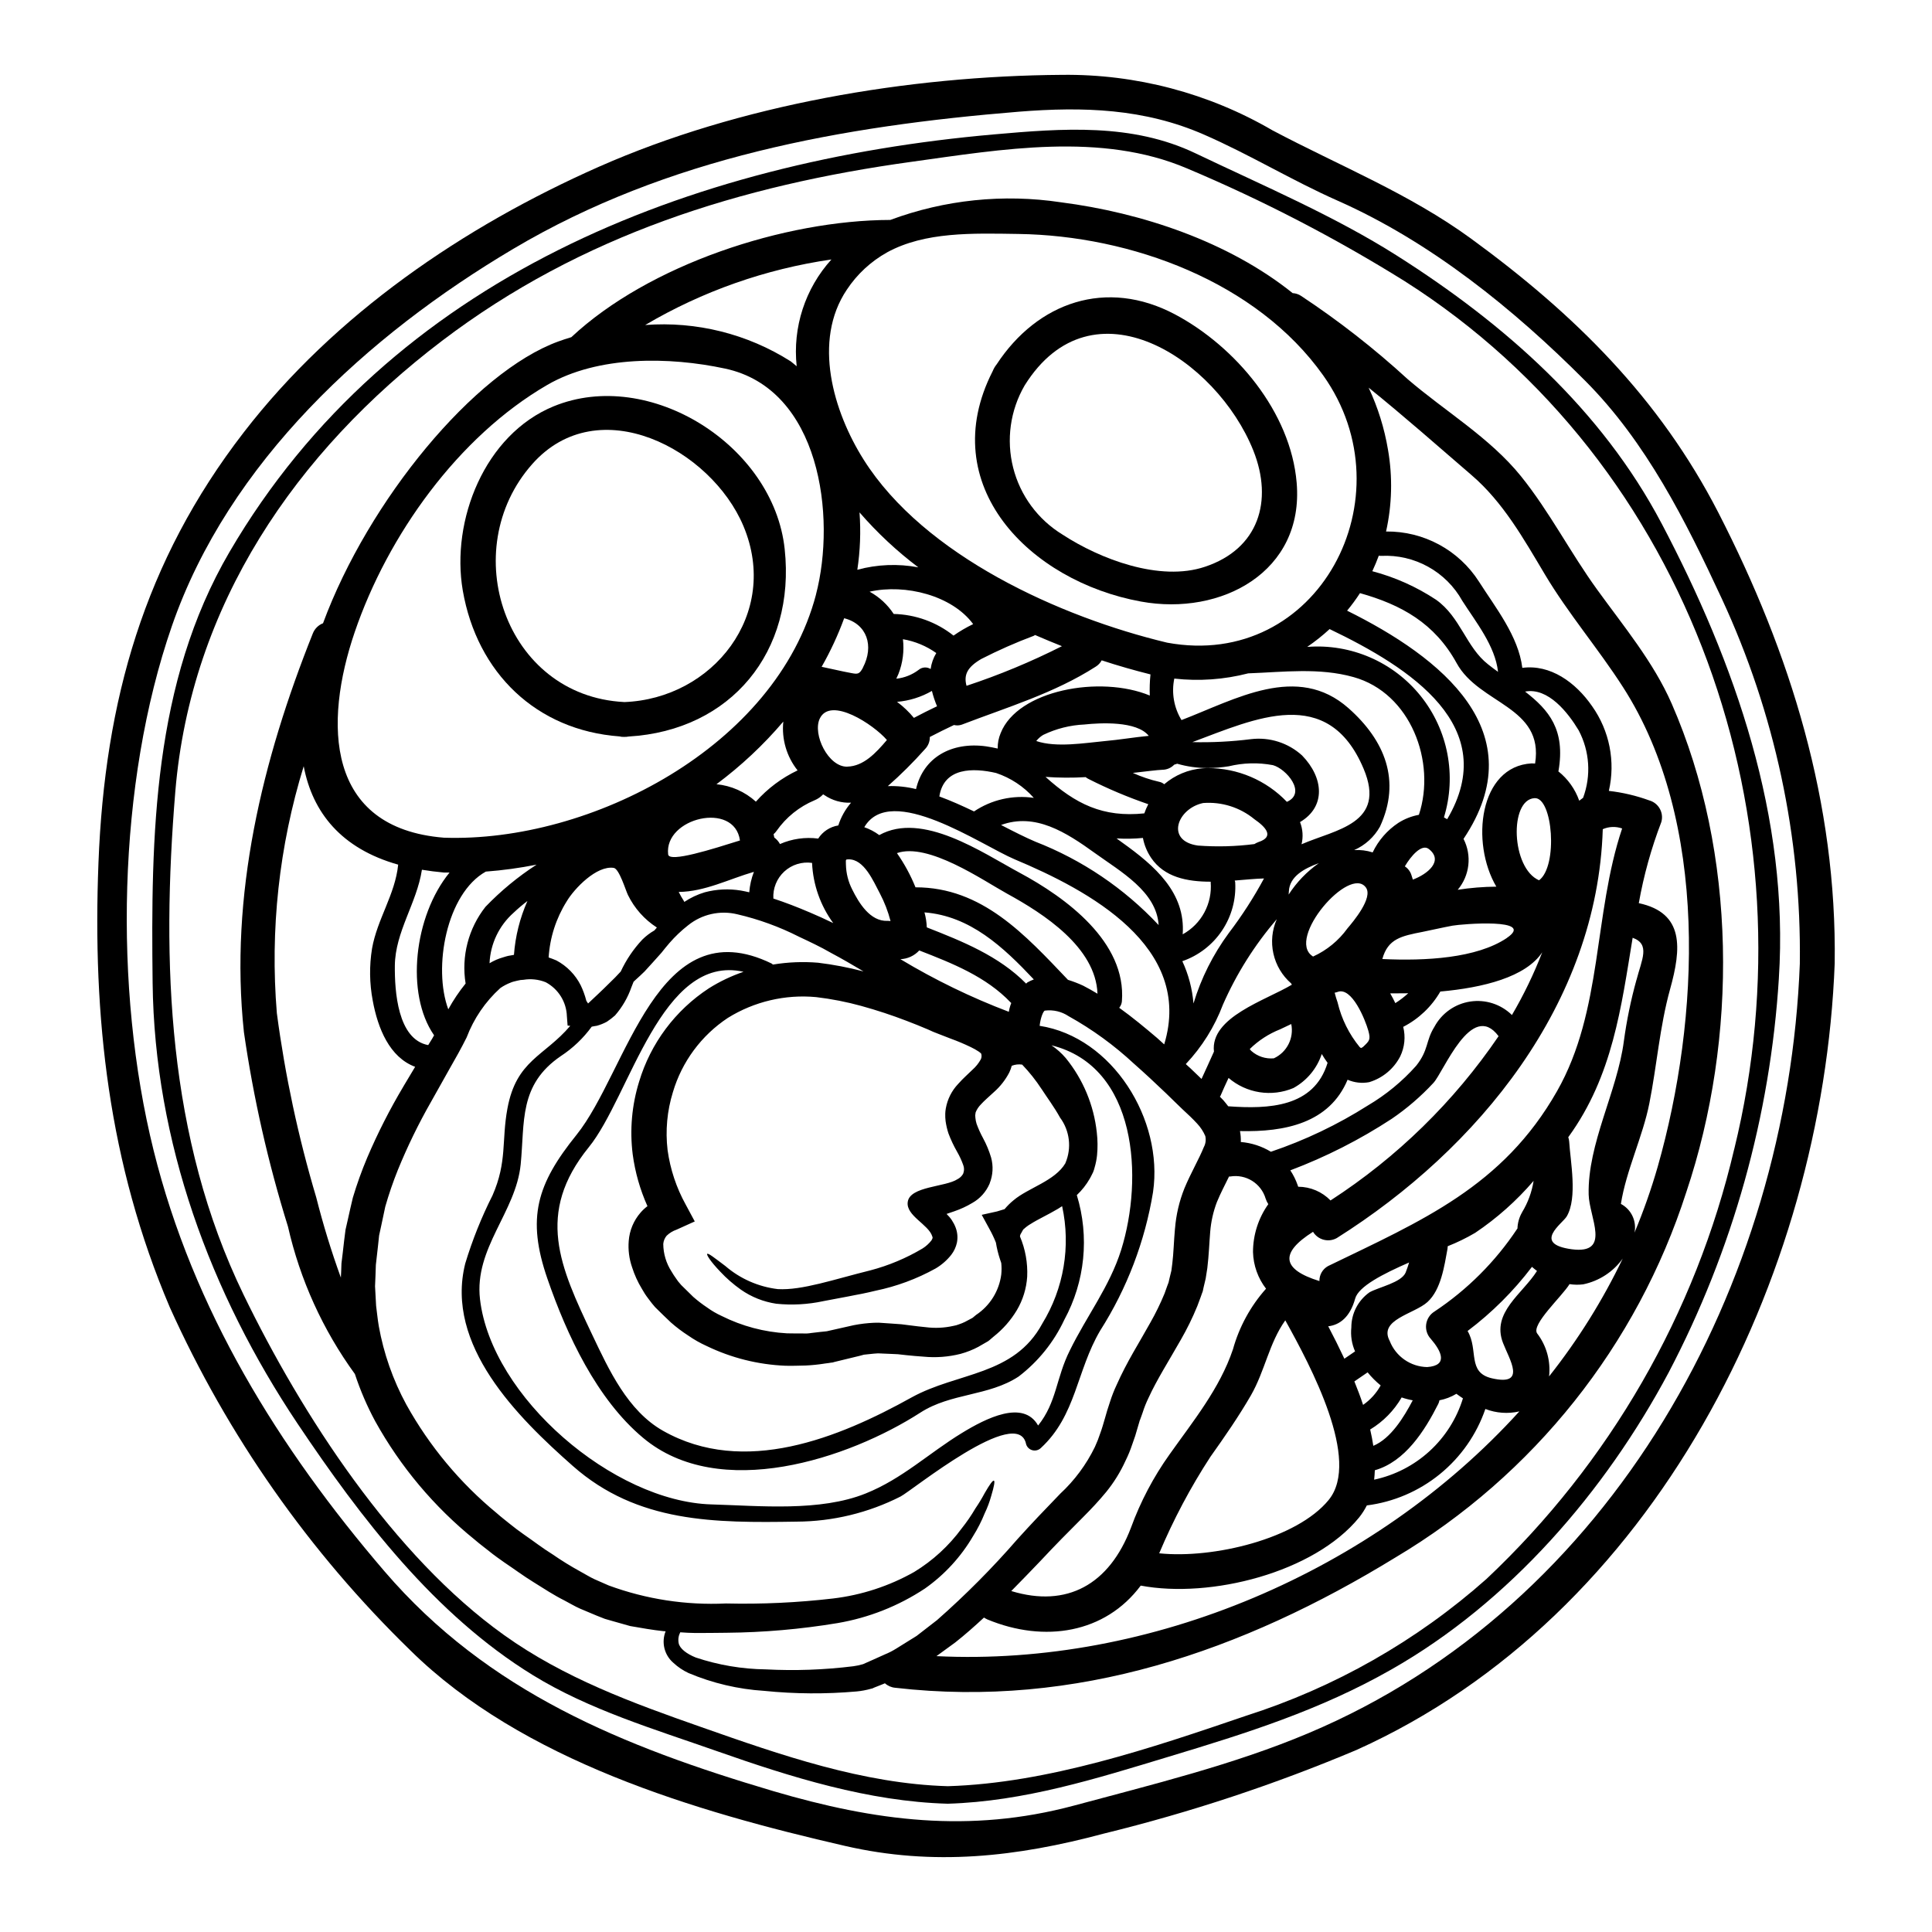
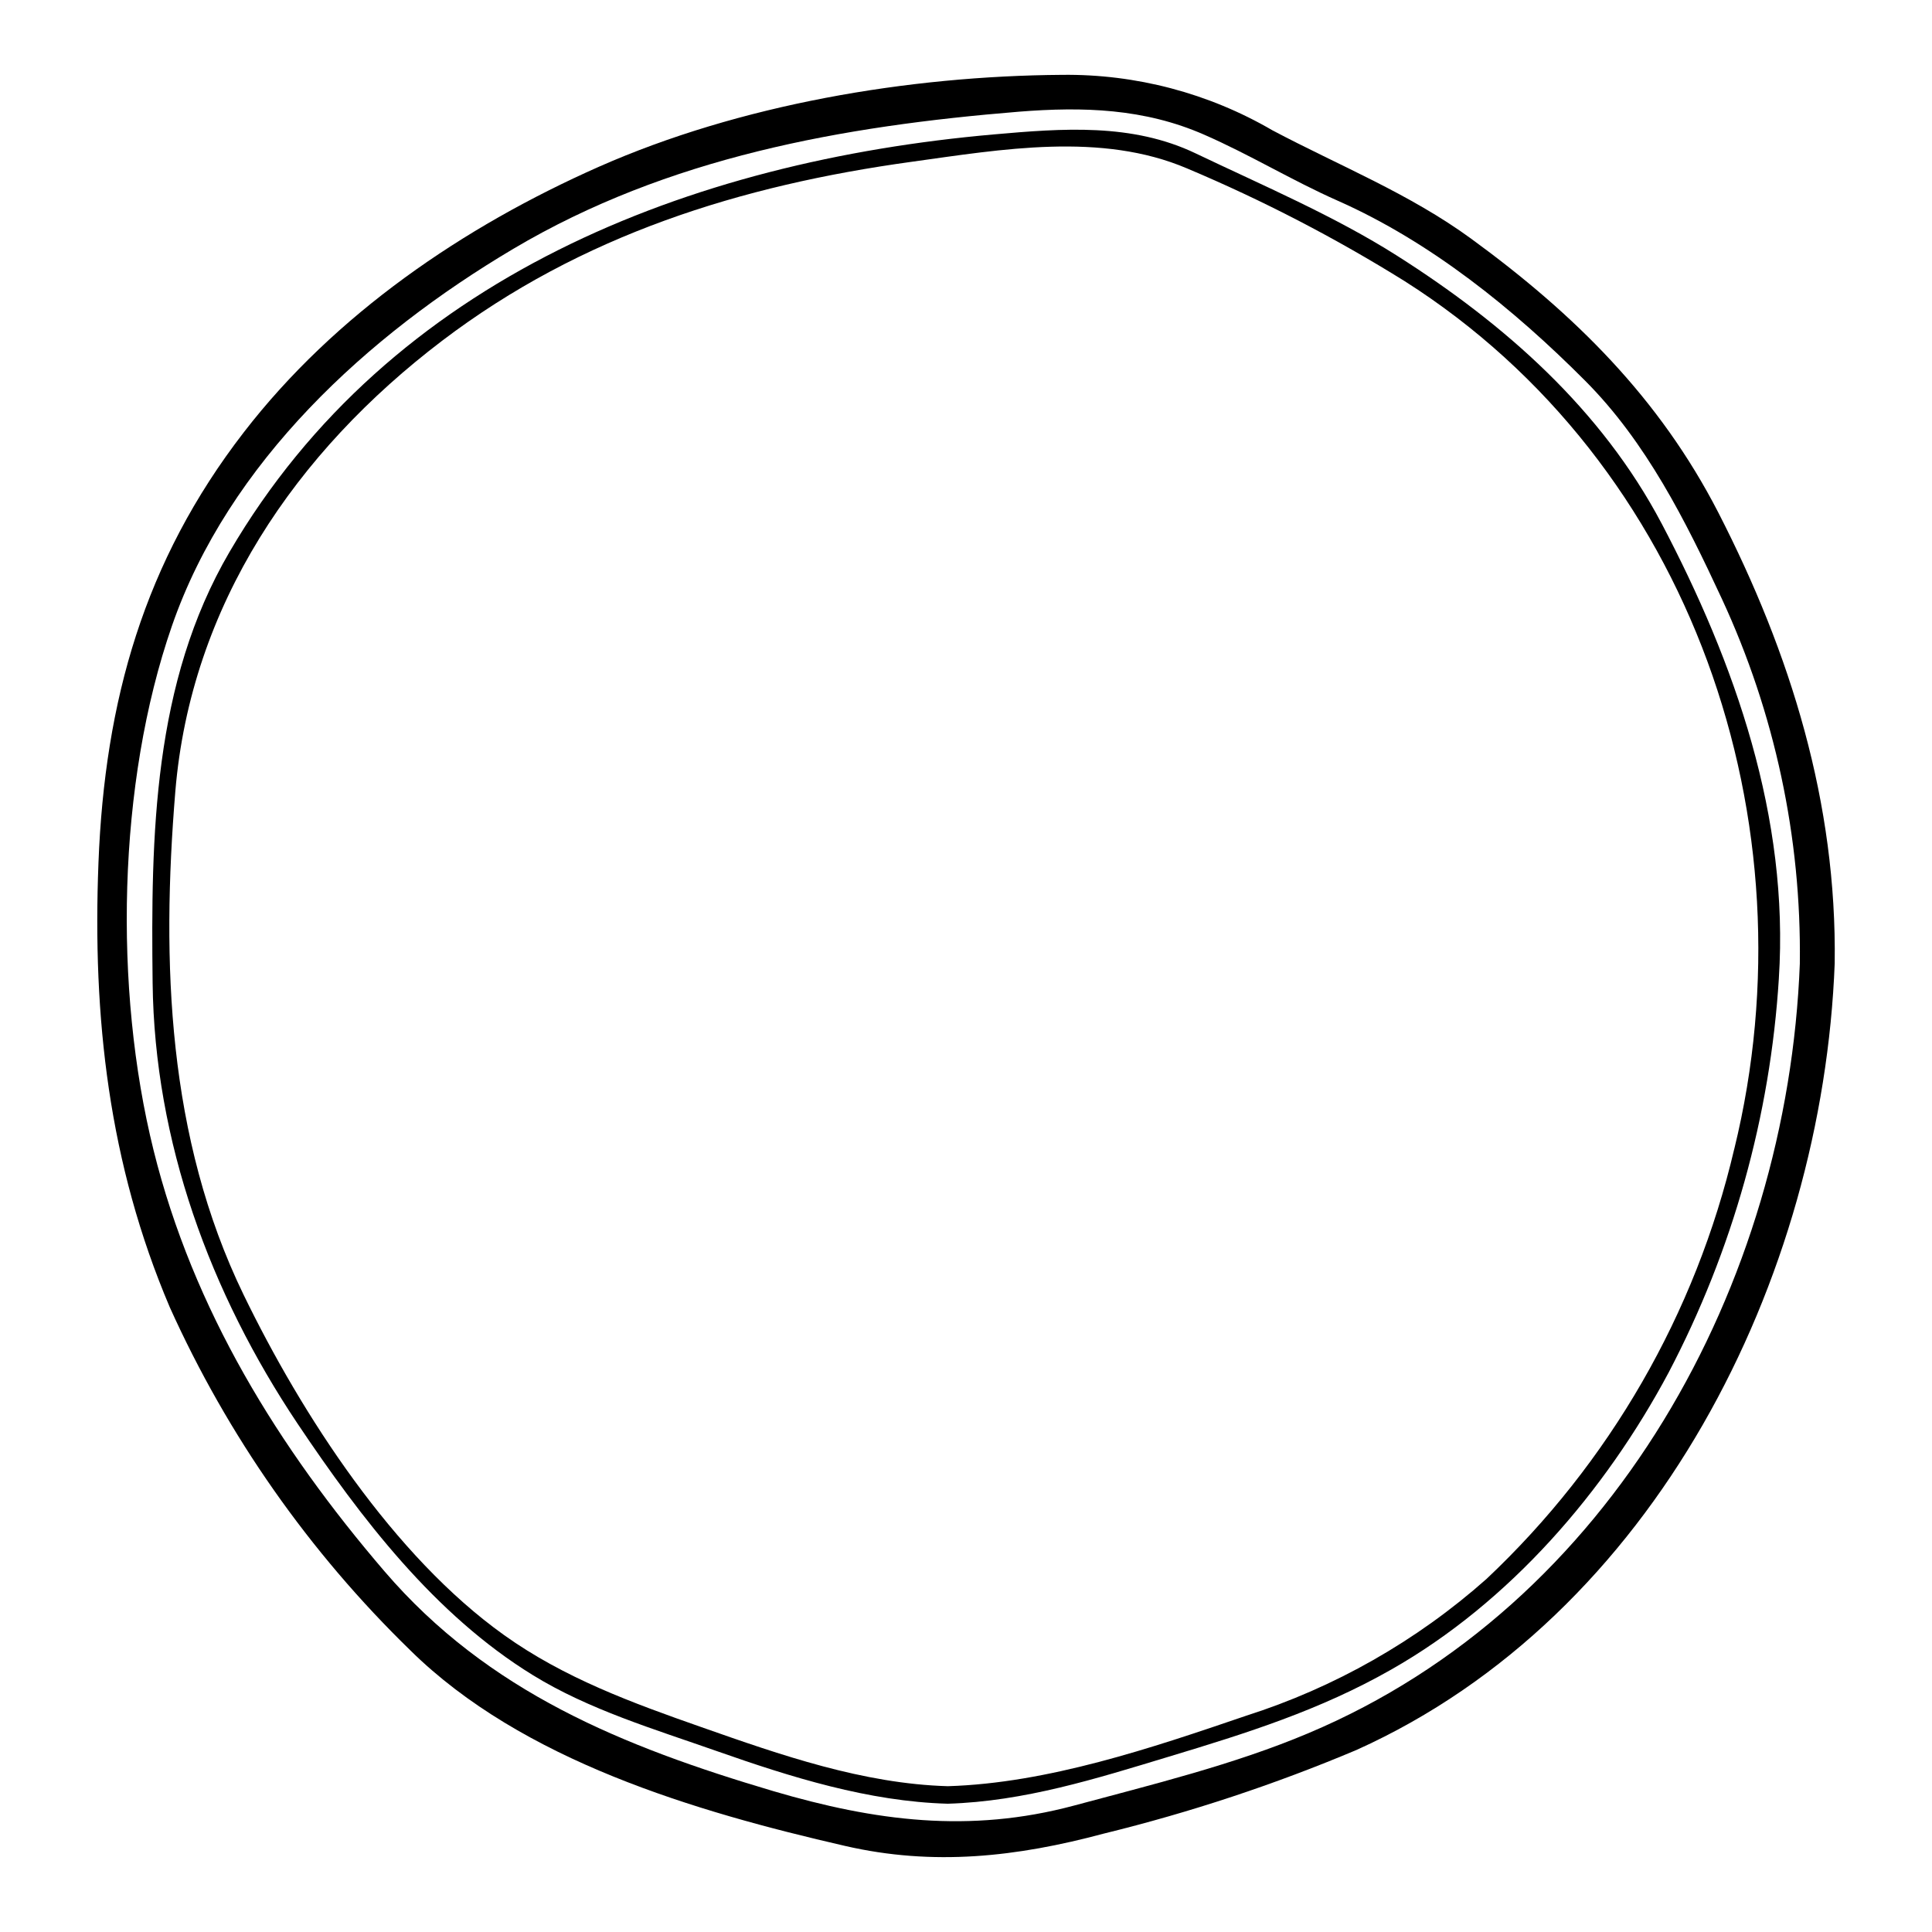
<svg xmlns="http://www.w3.org/2000/svg" fill="#000000" width="800px" height="800px" version="1.1" viewBox="144 144 512 512">
  <g>
-     <path d="m415.29 469.54-0.059 0.094-0.125 0.309-0.059 0.09-0.434 0.789c-0.184 0.25-0.289 0.551-0.309 0.859 1.426 3.367 2.078 7.008 1.91 10.656-0.203 3.141-1.145 6.191-2.754 8.898-1.613 2.688-3.699 5.055-6.16 6.992l-0.895 0.766-0.215 0.184-0.121 0.094-0.059 0.031v0.031l-0.395 0.242-0.434 0.246-1.816 1.047v0.008c-1.523 0.816-3.137 1.457-4.805 1.91-3.215 0.812-6.543 1.062-9.84 0.738-1.543-0.094-3.051-0.246-4.559-0.395l-2.219-0.246-1.941-0.09-2.273-0.094v-0.004c-0.699-0.066-1.402-0.055-2.098 0.031l-1.785 0.184-0.895 0.094-1.016 0.277c-1.48 0.371-2.957 0.707-4.438 1.078l-2.402 0.582-0.309 0.094-0.125 0.031-0.492 0.059-0.586 0.094-1.18 0.152 0.004 0.008c-1.613 0.25-3.234 0.414-4.867 0.492-1.785 0.031-3.633 0.121-5.418 0.062-7.238-0.301-14.34-2.082-20.859-5.234-1.703-0.77-3.332-1.691-4.867-2.758-1.617-1.043-3.156-2.203-4.602-3.477-1.387-1.324-2.754-2.617-4.188-4.062l-0.832-0.988-0.984-1.289h0.004c-0.633-0.816-1.199-1.684-1.695-2.59-1.086-1.785-1.957-3.699-2.59-5.695-0.777-2.242-1.082-4.621-0.891-6.988 0.211-2.781 1.316-5.414 3.148-7.516 0.543-0.625 1.152-1.195 1.816-1.691-1.957-4.367-3.277-8.992-3.91-13.738-0.809-6.461-0.23-13.02 1.695-19.242 3.051-10.18 9.605-18.949 18.5-24.762 2.879-1.809 5.957-3.273 9.176-4.371-21.832-4.926-30.082 33.062-41.016 46.5-14.195 17.523-7.637 31.656 0.926 49.703 4.406 9.27 9.391 20.137 18.75 25.434 21.496 12.164 46.652 1.848 65.871-8.836 12.203-6.746 27.133-5.668 34.637-19.555h-0.004c5.711-9.309 7.598-20.465 5.266-31.133-0.371 0.242-0.738 0.492-1.109 0.707-2.754 1.629-5.356 2.801-7.176 3.973-0.727 0.414-1.398 0.922-2 1.508l-0.094 0.094c0.086-0.117 0.152-0.246 0.191-0.387zm79.391-226.03c-17.645-24.883-51.027-37.078-80.773-37.508-12.203-0.184-24.727-0.617-34.797 4.863l-0.004 0.008c-4.301 2.391-7.961 5.781-10.68 9.883-9.148 13.578-3.574 32.367 4.465 45.082 16.074 25.465 52.105 41.695 80.406 48.473 40.055 7.387 64.23-38.648 41.383-70.797zm92.32 86.93c17.34 39.633 17.586 88.691 3.883 129.5l-0.004 0.004c-13.031 40.57-40.43 74.988-77.047 96.785-40.586 24.879-84.562 40.082-132.6 34.547-1.004-0.09-1.957-0.504-2.707-1.18-0.109 0.02-0.211 0.062-0.309 0.121l-1.543 0.617-0.789 0.309-0.371 0.152-0.094 0.062-0.242 0.09-0.094 0.031-0.277 0.062h0.004c-1.238 0.352-2.504 0.59-3.785 0.711-8.16 0.723-16.367 0.672-24.516-0.156-6.898-0.438-13.676-2.035-20.047-4.723-1.492-0.695-2.863-1.625-4.066-2.754-2.363-2.066-3.164-5.398-2-8.312-0.188 0.004-0.371-0.004-0.555-0.031-2.898-0.309-5.852-0.832-8.84-1.355-1.477-0.434-2.957-0.832-4.465-1.262l-2.246-0.645-2.188-0.863c-1.449-0.617-2.894-1.199-4.328-1.82-1.438-0.617-2.754-1.449-4.188-2.184-2.832-1.418-5.453-3.148-8.16-4.836-2.754-1.691-5.176-3.512-7.793-5.262l-1.91-1.359c-0.953-0.676-1.387-1.047-2.094-1.602-1.262-1.016-2.586-1.969-3.848-3.078-10.734-8.672-19.688-19.34-26.371-31.41-2.148-3.992-3.941-8.168-5.359-12.473-8.5-11.688-14.535-24.984-17.738-39.078-5.25-16.836-9.152-34.062-11.672-51.516-3.871-36.277 4.856-72.117 18.254-105.65 0.484-1.242 1.465-2.227 2.707-2.711 12.039-32.578 40.109-66.578 62.355-74.676 1.109-0.395 2.246-0.789 3.453-1.141 20.539-19.215 56.473-31.008 84.531-31.07 14.418-5.352 29.961-6.965 45.172-4.68 21.43 2.754 44.406 10.406 61.465 24.082v-0.004c0.781 0.043 1.535 0.285 2.188 0.711 9.992 6.602 19.441 13.984 28.27 22.078 9.84 8.469 21.77 15.492 30.023 25.715 7.609 9.445 13.055 20.203 20.172 30.023 6.961 9.637 14.965 19.246 19.77 30.238zm-8.703 52.906c12.102 2.59 11.305 11.98 8.285 22.828-2.754 9.945-3.481 20.109-5.484 30.207-1.723 8.777-6.156 17.797-7.543 26.668l0.004 0.004c2.75 1.457 4.215 4.555 3.602 7.606 2.391-5.703 4.449-11.543 6.156-17.488 11.117-39.109 13.703-91.488-9.238-127.13-6.531-10.164-14.477-19.434-20.664-29.812-5.606-9.391-11.055-19.152-19.496-26.371-8.805-7.578-17.859-15.582-27.223-23.129h0.004c2.461 5.242 4.191 10.797 5.144 16.508 1.238 7.172 1.062 14.516-0.523 21.617 9.953-0.121 19.262 4.906 24.625 13.289 4.371 6.867 10.469 14.473 11.484 22.848 7.391-0.984 14.102 3.789 18.5 10.164 4.609 6.504 6.223 14.668 4.434 22.438 3.66 0.418 7.254 1.262 10.715 2.523 2.453 0.695 3.887 3.242 3.203 5.699-2.676 6.973-4.68 14.184-5.984 21.535zm-0.613 20.355c1.387-5.387 3.727-9.484-1.016-11.18-3.019 18.32-5.266 36.555-16.969 52.719v0.004c-0.023 0.047-0.055 0.09-0.094 0.121 0.133 0.383 0.215 0.781 0.246 1.184 0.309 5.172 2.246 14.875-0.645 19.797-1.078 1.883-9.27 7.269 1.289 8.719 5.359 0.707 6.5-1.449 6.297-4.5-0.199-3.051-1.723-7.023-1.781-10.004-0.312-13.488 7.574-27.227 9.328-40.652 0.742-5.469 1.855-10.883 3.332-16.203zm-3.785-40.148-0.004 0.004c-1.676-0.594-3.516-0.527-5.144 0.184-1.449 46.219-32.98 84.715-70.488 108.36-2.203 1.23-4.988 0.496-6.297-1.66-8.871 5.606-8.309 9.957 1.691 13.055-0.035-1.645 0.84-3.172 2.277-3.969 24.852-12.039 46.316-21.062 60.691-46.348 12.176-21.41 9.586-46.785 17.258-69.633zm0.184 113.91v0.008c-2.512 3.547-6.277 6.012-10.535 6.894-1.199 0.148-2.41 0.129-3.606-0.059-1.969 3.231-10.191 10.688-8.59 13.055h0.004c2.488 3.246 3.621 7.328 3.168 11.395 7.66-9.668 14.219-20.168 19.547-31.293zm-10.547-122.04c2.176-5.859 1.746-12.367-1.18-17.887-2.797-4.652-8.066-11.414-14.191-10.258 6.371 4.93 10.688 10.133 8.867 20.945 0 0.09-0.062 0.121-0.062 0.184h-0.004c2.547 2.023 4.469 4.723 5.547 7.789 0.348-0.27 0.688-0.523 1.023-0.773zm-11.672 21.863c5.082-3.754 3.633-22.043-1.18-21.77-6.766 0.371-6.211 18.57 1.184 21.773zm-0.555 103.52c-0.465-0.34-0.895-0.707-1.328-1.078l0.004 0.004c-4.875 6.426-10.617 12.145-17.059 16.996 2.957 5.023-0.184 10.996 6.434 12.535 9.332 2.152 4.621-5.023 2.957-9.363-3.141-8.082 5.176-13.008 8.996-19.074zm-0.492-134.48c2.402-15.148-14.816-15.672-20.785-26.574-5.82-10.594-14.66-15.488-25.625-18.566h0.004c-1.047 1.617-2.191 3.168-3.418 4.648 24.91 12.348 49.887 32.086 30.855 60.48 2.254 4.398 1.645 9.715-1.539 13.488 3.387-0.523 6.805-0.801 10.234-0.828-6.863-11.645-4.555-31.906 9.363-32.668 0.293 0.012 0.602 0.012 0.914 0.039zm-3.453 118.93 0.004 0.004c1.551-2.547 2.586-5.371 3.051-8.316-4.519 5.269-9.727 9.902-15.488 13.773-2.328 1.367-4.758 2.555-7.269 3.543-0.031 0.215-0.031 0.461-0.062 0.707-0.832 4.496-1.691 10.777-5.293 14.07-3.512 3.203-13.086 4.652-10.008 10.348l-0.004 0.004c1.609 4.09 5.519 6.812 9.914 6.898 5.637-0.395 3.789-4.188 0.988-7.453-0.977-1.031-1.438-2.449-1.25-3.859 0.184-1.41 0.992-2.66 2.203-3.406 8.695-5.773 16.152-13.227 21.926-21.926l0.059-0.062h0.004c0.047-1.516 0.469-2.992 1.23-4.305zm-2.676-52.289 0.004 0.004c3.113-5.316 5.797-10.871 8.02-16.613-4.371 6.59-15.672 9.391-27.008 10.41-2.312 4-5.731 7.25-9.84 9.359 0.66 2.617 0.383 5.387-0.789 7.82-1.699 3.297-4.668 5.766-8.223 6.836-1.93 0.367-3.926 0.141-5.727-0.645-4.832 11.516-16.629 13.887-28.516 13.609 0.18 0.953 0.254 1.926 0.219 2.894 2.82 0.23 5.551 1.117 7.973 2.586 9.02-3.043 17.641-7.156 25.684-12.254 4.789-2.824 9.113-6.379 12.812-10.531 3.356-4.219 2.496-6.59 4.832-10.316 1.934-3.609 5.453-6.094 9.5-6.707 4.047-0.617 8.145 0.715 11.062 3.586zm1.941 105.07v0.004c-2.992 0.684-6.125 0.461-8.992-0.648-2.328 6.766-6.504 12.746-12.055 17.266-5.551 4.516-12.254 7.391-19.355 8.293-0.574 1.137-1.266 2.211-2.062 3.207-11.887 14.594-39.387 21.523-57.859 18.043-9.422 12.625-25.496 15.246-40.652 8.961h0.004c-0.309-0.145-0.605-0.309-0.891-0.492-2.496 2.309-4.992 4.527-7.609 6.59-1.691 1.23-3.324 2.434-4.988 3.633 56.688 2.785 115.94-22.402 154.46-64.836zm-3.324-125.46c7.941-5.359-12.039-3.695-14.383-3.266-2.648 0.492-5.266 1.109-7.871 1.633-5.668 1.109-9.238 1.82-10.719 7.207 11.445 0.543 24.965-0.195 32.973-5.555zm-4.93-72.5c0.895 0.707 1.754 1.355 2.617 1.969-0.738-6.863-5.902-13.242-9.484-18.844v-0.004c-2.113-3.785-5.242-6.906-9.035-9.004-3.793-2.102-8.098-3.102-12.426-2.883-0.219 0.016-0.438-0.004-0.648-0.059-0.523 1.387-1.078 2.754-1.723 4.125 6 1.578 11.699 4.129 16.875 7.547 6.512 4.594 7.973 12.594 13.824 17.152zm2.754 98.512c-7.176-9.609-14.535 9.512-17.273 12.41-3.316 3.574-7.023 6.766-11.055 9.512-8.43 5.512-17.434 10.086-26.852 13.641 0.805 1.223 1.457 2.535 1.941 3.914 0.051 0.117 0.094 0.242 0.121 0.371 0.016 0.016 0.027 0.035 0.031 0.059 3.227 0.016 6.312 1.324 8.562 3.637 17.605-11.395 32.75-26.199 44.543-43.543zm-9.445 95.984c-0.586-0.395-1.18-0.789-1.723-1.199v-0.004c-1.383 0.836-2.906 1.418-4.496 1.723-0.055 0.332-0.16 0.656-0.309 0.957-3.602 7.144-8.805 15.305-16.812 17.582-0.031 0.863-0.094 1.695-0.184 2.496 5.488-1.172 10.562-3.785 14.699-7.574 4.137-3.793 7.188-8.617 8.836-13.984zm-4.164-153.48c14.473-24.512-9.699-40.098-31.164-50.383v0.004c-1.859 1.719-3.848 3.297-5.941 4.723 11.559-0.91 22.816 3.957 30.074 13 7.254 9.043 9.566 21.09 6.172 32.176 0.258 0.145 0.539 0.328 0.859 0.48zm-9.098 16.012c3.883-1.445 8.223-4.957 4.25-8.098-1.883-1.512-4.773 1.848-6.375 4.586 0.867 0.57 1.5 1.434 1.785 2.434 0.121 0.371 0.219 0.742 0.34 1.078zm1.602-17.18c4.617-13.98-2.156-32.273-17.34-36.496-9.117-2.555-18.539-1.324-27.898-0.984-6.387 1.652-13.027 2.121-19.586 1.387-0.781 3.773-0.098 7.703 1.91 10.992 14.258-5.453 30.668-15.18 44.254-3.148 9.668 8.562 13.98 19.215 8.344 31.383-1.539 2.762-3.941 4.945-6.836 6.219 1.656-0.098 3.316 0.109 4.894 0.617 1.516-3.176 3.871-5.883 6.805-7.824 1.668-1.062 3.527-1.789 5.473-2.144zm-2.832 47.301c-1.66 0.031-3.231 0.031-4.773 0.031 0.496 0.863 0.957 1.723 1.359 2.586h-0.004c1.215-0.77 2.356-1.645 3.414-2.617zm-0.691 74.027c0.371-0.895 0.645-1.785 0.926-2.68-6.992 3.051-13.383 6.344-14.289 9.547-1.328 4.832-4.004 6.992-7.144 7.359 1.414 2.676 2.863 5.574 4.277 8.594 0.957-0.648 1.879-1.297 2.832-1.941h0.004c-0.879-1.992-1.219-4.18-0.988-6.344-0.004-3.715 1.801-7.195 4.84-9.332 2.535-1.387 8.387-2.555 9.543-5.203zm1.91 33.852v-0.004c-1.004-0.176-1.992-0.43-2.957-0.766-2.023 3.488-4.891 6.414-8.344 8.496 0.34 1.449 0.613 2.898 0.832 4.328 4.625-1.934 8.078-7.535 10.449-12.066zm-8.496-3.938h-0.004c-1.277-1.035-2.445-2.199-3.477-3.481l-3.512 2.402c0.832 2.062 1.633 4.129 2.309 6.223 1.93-1.34 3.523-3.106 4.66-5.156zm-4.703-89.719c1.723-1.629 2.062-1.91 1.418-4.277-0.789-2.832-4.371-11.809-8.195-10.285-0.238 0.09-0.484 0.152-0.734 0.184 0.242 0.922 0.492 1.816 0.789 2.617h-0.004c1.027 4.332 3.031 8.371 5.856 11.809 0.102 0.098 0.215 0.18 0.336 0.25 0.191-0.078 0.371-0.176 0.535-0.297zm-4.129-31.41c1.539-1.816 6.867-8.129 4.894-10.84-4.328-5.977-21.188 13.551-14.133 18.199v0.004c0.047 0.02 0.09 0.055 0.125 0.094 3.633-1.648 6.777-4.219 9.113-7.457zm-12.16-22.301c9.055-3.938 22.602-5.418 16.445-20.02-9.445-22.414-28.703-13.273-45.363-7.051v0.004c5.188 0.125 10.375-0.141 15.523-0.789 4.93-0.594 9.875 0.984 13.547 4.332 5.727 5.902 6.344 13.578-0.555 17.645 0.738 1.871 0.875 3.926 0.402 5.879zm7.207 173.74c8.562-10.5-4.742-35.379-11.516-47.574-4.328 6.098-5.359 13.332-9.117 19.895-3.266 5.637-6.93 10.93-10.719 16.258-5.281 8.105-9.824 16.668-13.578 25.586 14.316 1.492 36.52-3.84 44.93-14.156zm-0.312-115.82c-0.555-0.75-1.066-1.531-1.539-2.336-1.273 3.848-3.961 7.07-7.512 9.02-2.832 1.195-5.938 1.574-8.973 1.102-3.035-0.473-5.879-1.781-8.211-3.781-0.738 1.574-1.48 3.172-2.156 4.773-0.031 0.094-0.121 0.121-0.152 0.184 0.309 0.34 0.613 0.613 0.926 0.957 0.43 0.492 0.863 1.047 1.289 1.598 10.75 0.781 22.727 0.289 26.328-11.508zm-2.34-52.902c-3.789 1.387-7.731 3.481-7.914 7.449-0.004 0.289-0.023 0.578-0.062 0.867 2.102-3.258 4.812-6.078 7.981-8.309zm-7.113 32.18h0.004c-0.09-0.098-0.164-0.215-0.219-0.34-2.359-2.059-4.004-4.816-4.684-7.875-0.684-3.059-0.371-6.254 0.895-9.121-5.852 6.797-10.664 14.43-14.273 22.645-2.207 5.848-5.551 11.199-9.84 15.746 0.371 0.367 0.789 0.703 1.18 1.074 0.984 0.957 1.969 1.91 2.988 2.867 1.074-2.402 2.215-4.773 3.262-7.176 0.031-0.031 0.031-0.031 0.031-0.062-1.051-9.156 13.758-13.594 20.66-17.75zm-4.773 19.523h0.004c3.449-1.594 5.356-5.352 4.598-9.078-0.984 0.465-1.969 0.926-2.926 1.387h0.004c-3.016 1.188-5.758 2.965-8.07 5.234 0.109 0.18 0.242 0.344 0.395 0.492 1.637 1.465 3.812 2.18 6 1.973zm3.449-67.965c5.328-2.34-0.184-8.777-3.727-9.73v0.004c-3.867-0.73-7.848-0.625-11.672 0.305-1.852 0.301-3.727 0.453-5.602 0.461-2.731 0.004-5.449-0.379-8.07-1.137-0.242 0.09-0.523 0.184-0.789 0.246-0.82 0.859-1.957 1.348-3.148 1.355-1.449 0.059-4.281 0.43-7.82 0.832 2.246 1.02 4.586 1.809 6.992 2.359 0.488 0.094 0.945 0.316 1.32 0.645 2.84-2.434 6.375-3.91 10.102-4.219 0.465-0.031 0.926-0.062 1.387-0.062 7.941-0.031 15.547 3.207 21.027 8.949zm-4.926 106.62c-0.305-0.461-0.543-0.957-0.711-1.48-1.203-4.043-5.231-6.551-9.391-5.848-0.102 0.016-0.203 0.016-0.305 0-1.141 2.344-2.246 4.406-3.203 6.742h-0.004c-0.969 2.539-1.57 5.203-1.785 7.914-0.242 2.894-0.34 6.129-0.766 9.641l-0.434 2.754-0.543 2.293-0.121 0.555-0.059 0.309-0.031 0.121c-0.152 0.586-0.062 0.215-0.125 0.371l-0.027 0.062-0.434 1.23-0.895 2.402h-0.004c-1.242 3.039-2.691 5.992-4.328 8.836-3.109 5.484-6.402 10.656-8.562 15.398-0.621 1.27-1.148 2.586-1.574 3.938l-0.371 1.047-0.184 0.492-0.09 0.277-0.062 0.125-0.031 0.059-0.582 1.969c-0.395 1.48-0.863 2.926-1.418 4.406v-0.004c-0.5 1.52-1.105 3-1.82 4.43-1.336 2.938-3.039 5.688-5.066 8.191-1.969 2.402-4.066 4.617-6.035 6.59-4.035 4.035-7.699 7.731-11.395 11.703-2.586 2.707-5.176 5.387-7.762 8.004 14.754 4.496 25.977-1.691 31.719-16.781 2.519-6.91 5.961-13.445 10.234-19.434 6.219-8.773 13.305-17.461 16.781-27.805h0.004c1.656-5.969 4.656-11.477 8.777-16.105-2.148-2.789-3.356-6.184-3.453-9.703 0.004-4.551 1.418-8.988 4.055-12.699zm-2.617-95.957c4.328-1.418 1.941-3.973-1.078-6.066-3.805-3.129-8.672-4.664-13.582-4.281-6.867 1.449-10.066 10.07-1.355 11.273h0.004c4.977 0.375 9.98 0.242 14.934-0.395 0.34-0.215 0.699-0.391 1.078-0.531zm1.48 9.641c-2.344 0.062-4.992 0.34-7.762 0.555 0.031 0.152 0.094 0.277 0.125 0.43 0.266 4.539-0.957 9.043-3.488 12.824-2.527 3.781-6.227 6.633-10.523 8.117 1.637 3.531 2.641 7.324 2.953 11.207 2.031-6.711 5.199-13.02 9.359-18.66 3.484-4.578 6.606-9.418 9.336-14.48zm-14.133 0.984c0-0.059 0.031-0.09 0.031-0.121-6.297 0-12.32-1.18-15.801-6.297v-0.004c-1.086-1.598-1.832-3.398-2.191-5.297-2.32 0.227-4.66 0.266-6.988 0.125l1.391 1.016c8.836 6.297 16.926 13.383 16.137 24.402 2.438-1.344 4.438-3.363 5.754-5.816 1.316-2.453 1.895-5.234 1.664-8.008zm-1.82 70.215c0.484-0.898 0.621-1.938 0.391-2.93-0.52-1.219-1.25-2.332-2.156-3.297-1.18-1.289-2.402-2.434-3.973-3.883-1.418-1.387-2.867-2.754-4.281-4.156-2.801-2.68-5.606-5.297-8.434-7.789v0.004c-5.266-4.91-11.109-9.16-17.402-12.66-1.836-1.219-4.051-1.742-6.242-1.469-0.395 0-1.18 1.816-1.418 4.035 19.309 2.984 32.859 24.879 30.055 44.031l0.004 0.004c-2.137 13.066-6.902 25.566-14.016 36.738-6.297 10.688-6.34 22.484-15.742 31.133-0.594 0.559-1.434 0.773-2.219 0.566-0.789-0.207-1.418-0.805-1.66-1.582-2.094-10.719-30.309 12.348-33.289 13.855-8.531 4.332-17.961 6.609-27.527 6.652-21.648 0.34-42.16 0.395-59.312-14.75-14.625-12.902-33.938-31.996-28.516-53.645 1.883-6.223 4.305-12.273 7.238-18.078 3.914-8.957 2.363-14.473 3.938-22.969 2.363-12.902 9.766-13.828 16.66-21.953l-0.707-0.062-0.184-2.434-0.004-0.004c-0.109-3.805-2.246-7.258-5.606-9.051-1.871-0.754-3.914-0.977-5.902-0.648l-0.789 0.062c-0.094 0-0.617 0.121-0.895 0.184l-0.988 0.246v0.004c-0.242 0.055-0.477 0.137-0.703 0.242-0.973 0.367-1.898 0.855-2.754 1.449-3.973 3.594-7.031 8.078-8.93 13.086-0.707 1.387-1.418 2.801-2.277 4.328-0.789 1.387-1.543 2.754-2.344 4.156-1.574 2.801-3.172 5.668-4.805 8.562-3.328 5.828-6.269 11.867-8.805 18.078-1.277 3.18-2.391 6.426-3.332 9.719-0.34 1.695-0.707 3.391-1.078 5.082l-0.555 2.559-0.277 2.617c-0.184 1.723-0.371 3.449-0.586 5.172-0.062 1.879-0.121 3.785-0.215 5.668l0.281 5.172c0.242 1.785 0.395 3.57 0.707 5.356h-0.004c1.305 7.285 3.766 14.316 7.301 20.82 6.121 11.027 14.266 20.805 24.008 28.82 1.141 1.016 2.363 1.941 3.574 2.926l1.66 1.297 1.91 1.387c2.559 1.754 5.082 3.727 7.547 5.234l-0.004-0.004c2.394 1.66 4.871 3.191 7.426 4.59 1.262 0.676 2.465 1.449 3.723 2.031l3.789 1.664c9.934 3.656 20.5 5.277 31.07 4.773 9.496 0.219 18.992-0.223 28.422-1.324 7.551-0.902 14.844-3.289 21.465-7.023 4.91-2.988 9.191-6.914 12.594-11.547 1.336-1.676 2.551-3.445 3.633-5.293 0.895-1.309 1.719-2.668 2.465-4.066 1.297-2.246 2.125-3.422 2.434-3.293 0.309 0.125 0.062 1.477-0.703 4.035v-0.004c-0.438 1.59-1.016 3.137-1.73 4.617-0.844 2.102-1.875 4.121-3.078 6.039-3.207 5.488-7.555 10.223-12.746 13.887-7.016 4.648-14.926 7.773-23.223 9.18-9.723 1.613-19.555 2.469-29.41 2.555-2.676 0.031-5.387 0.062-8.16 0.062-1.328 0-2.68-0.094-4.066-0.184v-0.004c-0.457 0.871-0.609 1.867-0.43 2.832 0.242 1.449 2.094 2.867 4.527 3.848 5.988 2.004 12.25 3.066 18.566 3.148 7.738 0.402 15.5 0.125 23.191-0.828 0.875-0.117 1.738-0.301 2.586-0.555 0.895-0.395 1.82-0.789 2.707-1.199 1.02-0.461 2.035-0.926 3.082-1.387 1.027-0.418 2.016-0.922 2.957-1.508 1.785-1.109 3.602-2.246 5.453-3.391 1.781-1.387 3.602-2.801 5.449-4.219h-0.004c7.555-6.652 14.656-13.801 21.254-21.398 3.543-3.938 7.516-8.102 11.332-12.039v-0.004c3.812-3.527 6.934-7.738 9.207-12.41 0.555-1.199 1.039-2.434 1.449-3.695 0.461-1.23 0.832-2.586 1.23-3.938l0.586-2.031 0.789-2.434v0.004c0.477-1.496 1.051-2.953 1.723-4.375 2.711-6.129 6.008-11.211 8.898-16.445v0.004c1.426-2.504 2.691-5.098 3.789-7.758l0.703-1.969 0.371-0.984v-0.031l0.062-0.246 0.121-0.555 0.555-2.277 0.246-1.91c0.34-2.707 0.395-5.816 0.707-9.238l0.008-0.004c0.289-3.656 1.129-7.246 2.492-10.652 1.633-3.949 3.973-7.981 5.144-10.934zm-10.5-27.227c7.871-25.926-20.047-40.832-39.664-49.055-8.805-3.727-32.859-20.469-39.816-8.496l-0.004-0.004c1.426 0.492 2.762 1.199 3.973 2.094 11.414-6.344 27.254 4.617 37.141 9.945 12.348 6.621 28.391 18.387 27.16 34.09v0.004c-0.055 0.633-0.305 1.234-0.711 1.723 3.484 2.496 6.746 5.203 10.008 7.973 0.648 0.559 1.266 1.172 1.91 1.727zm-3.816-92.445h-0.004c-0.074-1.871-0.012-3.742 0.184-5.602-4.188-1.047-8.531-2.277-12.934-3.727-0.371 0.699-0.926 1.281-1.602 1.691-10.961 7.023-23.402 10.719-35.477 15.352-0.66 0.23-1.379 0.266-2.062 0.094-2.156 1.016-4.277 2.062-6.402 3.172 0.023 1.207-0.441 2.375-1.293 3.231-3.078 3.465-6.363 6.734-9.84 9.793 2.516-0.086 5.031 0.18 7.477 0.789 1.938-8.375 9.391-12.594 18.566-11.332 1.078 0.152 2.094 0.371 3.082 0.586-0.035-1.406 0.234-2.805 0.785-4.098 4.5-11.395 26.363-15.41 39.516-9.949zm-1.449 31.227h-0.004c0.285-0.836 0.637-1.648 1.047-2.43-5.379-1.844-10.629-4.055-15.703-6.621-0.324-0.145-0.625-0.332-0.895-0.555-3.539 0.211-7.09 0.188-10.629-0.062 7.953 7.172 15.188 10.809 26.18 9.668zm3.789 29.59c-0.555-8.867-10.039-14.133-16.879-19.062-7.727-5.574-15.828-10.746-24.879-7.449 3.387 1.754 6.5 3.324 9.055 4.406h-0.004c12.418 4.828 23.594 12.383 32.703 22.109zm-9.922 86.074c5.902-18.895 4.328-48.535-18.477-54.199 1.41 0.957 2.684 2.098 3.793 3.391 4.586 5.637 7.441 12.48 8.219 19.707 0.238 2.016 0.258 4.047 0.062 6.066-0.117 1.094-0.332 2.176-0.645 3.231l-0.121 0.434-0.062 0.215-0.031 0.09-0.031 0.062-0.152 0.43-0.277 0.555c-0.215 0.395-0.281 0.617-0.617 1.18l-0.004 0.004c-0.922 1.602-2.07 3.059-3.418 4.328 3.375 11.02 2.18 22.934-3.324 33.062-2.766 5.91-6.918 11.066-12.102 15.027-7.973 5.234-17.922 4.328-26.02 9.547-19.031 12.258-53.273 23.648-73.504 6.691-12.258-10.234-20.23-27.312-25.344-42.156-5.574-16.105-2.801-25.102 7.699-38.125 13.516-16.781 21.254-60.297 51.762-45.391l-0.004 0.004c0.094 0.094 0.191 0.176 0.301 0.25 3.945-0.652 7.957-0.816 11.945-0.492 4.07 0.492 8.105 1.266 12.07 2.309-2.894-1.723-5.758-3.391-8.59-4.894-2.867-1.66-5.731-2.988-8.535-4.309h0.004c-5.191-2.633-10.68-4.629-16.352-5.945-4.559-1.102-9.371-0.02-13.023 2.926-1.789 1.398-3.438 2.965-4.926 4.68-0.738 0.859-1.449 1.723-2.125 2.586-0.957 1.109-1.574 1.727-2.344 2.617l-2.152 2.363c-0.789 0.789-1.574 1.48-2.344 2.188-0.184 0.18-0.371 0.34-0.555 0.523-0.215 0.492-0.395 0.953-0.582 1.477-0.953 2.734-2.426 5.266-4.328 7.449-0.68 0.605-1.398 1.16-2.156 1.664-0.848 0.465-1.746 0.824-2.68 1.078-0.461 0.059-0.926 0.152-1.355 0.242l0.004 0.004c-2.238 3.07-5.016 5.711-8.191 7.793-11.18 7.637-9.516 17.461-10.629 28.699-1.262 12.66-12.352 22.176-10.781 35.723 3.019 25.957 35.383 53.645 61.344 54.383 12.781 0.371 28.762 1.969 40.863-2.898 9.703-3.883 16.781-10.715 25.527-16.043 6.297-3.848 16.227-8.93 20.172-1.969 4.957-6.188 4.723-12.562 8.406-19.895 4.434-9.078 10.562-16.93 13.609-26.66zm-4.371-134.82c3.883-0.34 7.793-1.016 11.676-1.387-3.172-4.004-12.902-3.449-17-3.016l-0.004 0.004c-3.801 0.164-7.531 1.102-10.961 2.754-0.711 0.426-1.34 0.977-1.848 1.629 5.328 1.805 12.844 0.512 18.137 0.016zm-5.695 64.824c1.324 0.676 2.555 1.387 3.785 2.125-0.461-12.285-14.227-21.188-23.953-26.512-6.375-3.512-20.91-13.641-29.195-10.75 1.977 2.828 3.625 5.867 4.918 9.066 17.676-0.027 29.07 12.625 40.402 24.512v0.004c1.379 0.426 2.731 0.945 4.043 1.555zm-4.723 47.023c1.707-3.992 1.168-8.586-1.418-12.074-1.539-2.801-3.512-5.418-4.894-7.574l-0.004 0.004c-1.508-2.312-3.227-4.477-5.141-6.469-0.93-0.141-1.879-0.031-2.754 0.309-0.164 0.602-0.383 1.188-0.645 1.754-1.027 1.988-2.418 3.762-4.098 5.234-1.324 1.23-2.555 2.277-3.418 3.231v0.004c-0.609 0.602-1.094 1.328-1.414 2.125l-0.09 0.617-0.031 0.277 0.031 0.121h-0.004c-0.004 0.145 0.008 0.289 0.027 0.43 0.051 0.535 0.156 1.062 0.312 1.578 0.477 1.312 1.055 2.59 1.723 3.816 0.883 1.629 1.594 3.344 2.125 5.117 0.629 2.258 0.5 4.66-0.367 6.836-0.035 0.055-0.059 0.121-0.062 0.184-0.926 2.121-2.512 3.883-4.527 5.019-1.512 0.906-3.109 1.648-4.773 2.215-0.676 0.246-1.387 0.465-2.062 0.707v0.004c1.059 1.008 1.879 2.238 2.398 3.606 0.488 1.277 0.605 2.664 0.34 4.004-0.254 1.176-0.77 2.277-1.508 3.231-1.141 1.441-2.539 2.664-4.125 3.602-4.977 2.762-10.348 4.75-15.922 5.902-1.262 0.309-2.496 0.582-3.727 0.832-1.23 0.246-2.34 0.43-3.481 0.676-2.34 0.434-4.559 0.863-6.691 1.262v0.004c-4.074 0.871-8.262 1.098-12.41 0.676-3.391-0.504-6.617-1.789-9.422-3.758-1.961-1.391-3.777-2.973-5.418-4.727-2.644-2.754-3.691-4.496-3.481-4.723 0.281-0.277 1.852 0.988 4.805 3.203 3.926 3.383 8.773 5.516 13.918 6.129 6.402 0.371 14.906-2.586 24.48-4.961v0.004c4.879-1.281 9.555-3.238 13.887-5.82 0.898-0.57 1.688-1.289 2.344-2.125 0.434-0.738 0.309-0.738 0.215-1.078-0.957-3.148-7.023-5.484-6.5-9.117 0.555-4.188 10.039-3.938 13.184-6.035v0.004c0.613-0.312 1.121-0.789 1.469-1.383l0.094-0.246c0.238-0.68 0.227-1.422-0.031-2.094-0.434-1.23-0.98-2.414-1.633-3.543-0.898-1.566-1.672-3.207-2.305-4.898-0.34-1.043-0.586-2.113-0.742-3.199-0.082-0.652-0.113-1.309-0.094-1.969l0.031-0.523 0.031-0.309 0.09-0.617v0.004c0.434-2.43 1.57-4.68 3.269-6.469 1.355-1.539 2.707-2.676 3.785-3.754 0.891-0.785 1.641-1.719 2.215-2.758 0.234-0.48 0.266-1.031 0.094-1.535-0.195-0.195-0.414-0.371-0.645-0.527-0.668-0.445-1.367-0.84-2.094-1.18-1.734-0.84-3.516-1.59-5.328-2.246l-2.918-1.133-1.723-0.676-1.359-0.613c-1.879-0.805-3.789-1.574-5.727-2.309-3.848-1.477-7.852-2.801-11.887-3.914v-0.004c-3.949-1.09-7.973-1.879-12.039-2.359-8.195-0.77-16.414 1.168-23.406 5.508-7.016 4.644-12.176 11.613-14.562 19.68-1.539 4.965-2.019 10.191-1.41 15.352 0.699 5.066 2.324 9.965 4.801 14.441l2.402 4.469-4.832 2.184h-0.004c-0.98 0.336-1.871 0.883-2.617 1.602-0.52 0.617-0.832 1.383-0.895 2.188 0.023 2.594 0.781 5.125 2.191 7.297 0.34 0.613 0.789 1.262 1.18 1.816l0.555 0.789 0.832 0.984 3.231 3.172v-0.004c1.141 0.996 2.344 1.918 3.606 2.758 1.223 0.891 2.531 1.652 3.906 2.277 5.387 2.695 11.27 4.258 17.281 4.59 1.414 0.031 2.828 0.031 4.215 0.031 0.754 0.047 1.508 0.004 2.25-0.125l2.363-0.277 1.18-0.121 0.555-0.062 0.281-0.062 2.184-0.492c1.574-0.34 3.109-0.707 4.648-1.047 1.789-0.352 3.598-0.566 5.418-0.645 0.812-0.047 1.625-0.023 2.434 0.062l2.25 0.152 2.555 0.184 2.184 0.277c1.48 0.184 2.898 0.371 4.25 0.492h0.004c2.445 0.316 4.926 0.203 7.328-0.34 0.527-0.086 1.043-0.23 1.539-0.43 0.516-0.172 1.02-0.379 1.512-0.617l1.848-0.984 0.215-0.121c0.062-0.062 0.215-0.184 0.215-0.184l0.707-0.586h0.004c3.66-2.434 6.086-6.332 6.652-10.688 0.105-1.012 0.105-2.035 0-3.047-0.125-0.371-0.215-0.707-0.371-1.109-0.461-1.406-0.812-2.848-1.047-4.312-0.484-1.227-1.051-2.422-1.695-3.57l-2.062-3.785 4.035-0.895c0.676-0.184 1.355-0.395 2.031-0.617l-0.004-0.004c0.711-0.852 1.5-1.637 2.363-2.336 3.902-3.316 10.984-5.102 13.758-9.844zm-0.914-137c-2.363-0.922-4.723-1.941-7.113-2.957-0.121 0.062-0.215 0.125-0.371 0.215-4.742 1.777-9.375 3.824-13.887 6.129-3.637 2.125-4.723 4.156-3.914 7.113h0.004c8.676-2.867 17.125-6.379 25.281-10.5zm-9.145 89.102c0.543-0.305 1.109-0.57 1.691-0.789-8.102-8.594-16.848-16.816-28.977-17.766 0.359 1.297 0.566 2.629 0.617 3.973 9.422 3.695 19.125 7.578 26.332 14.906 0.121-0.125 0.211-0.246 0.336-0.324zm-14.168-45.297c4.652-3.133 10.305-4.418 15.855-3.606-2.699-3.035-6.148-5.312-10.004-6.594-6.004-1.387-13.828-1.539-15.027 6.219 3.082 1.133 6.16 2.516 9.18 3.965zm9.883 50.746c-0.031-0.031-0.059-0.031-0.09-0.059-6.562-6.93-15.582-10.469-24.297-13.859v0.004c-1.289 1.406-3.086 2.238-4.992 2.309 9.145 5.496 18.758 10.164 28.734 13.949 0.062-0.281 0.09-0.492 0.152-0.789v0.004c0.129-0.535 0.297-1.059 0.496-1.57zm-15.301-97.355c1.648-1.156 3.387-2.176 5.203-3.047-5.574-7.578-17.953-10.719-27.438-8.594v0.004c2.578 1.414 4.769 3.441 6.379 5.902 5.769 0.133 11.336 2.144 15.855 5.734zm-4.371 18.723c-0.559-1.316-1.012-2.672-1.355-4.062-2.828 1.633-5.984 2.621-9.242 2.894 1.656 1.23 3.156 2.66 4.469 4.25 2.031-1.078 4.066-2.094 6.129-3.082zm-1.695-9.867c0.203-1.5 0.711-2.941 1.496-4.234-2.633-1.867-5.652-3.121-8.836-3.664 0.363 3.109-0.039 6.258-1.18 9.176-0.184 0.434-0.371 0.863-0.582 1.297v-0.004c2.16-0.23 4.215-1.047 5.941-2.359 0.898-0.746 2.176-0.832 3.16-0.211zm-19.434-26.301h0.004c5.269-1.434 10.797-1.652 16.164-0.645-5.691-4.293-10.914-9.176-15.582-14.562 0.375 5.082 0.18 10.188-0.582 15.223zm7.973 93.031c0.277 0 0.555 0.031 0.832 0.059l0.004 0.004c-0.66-2.547-1.609-5.004-2.832-7.332-1.727-3.262-4.188-9.117-8.316-9.02-0.789 0.031-0.707-0.062-0.676 1.418 0.055 2.281 0.621 4.523 1.66 6.555 1.789 3.621 4.773 8.5 9.332 8.332zm-10.629-40.863c4.309-0.094 7.578-3.606 10.5-7.055-3.449-4.035-14.938-11.672-17.797-5.668-1.961 4.148 2.258 12.863 7.309 12.738zm4.125-26.207c3.051-5.789 1.078-11.609-4.957-13.117h0.008c-1.629 4.449-3.625 8.754-5.973 12.871 2.617 0.523 5.203 1.18 7.871 1.66 1.707 0.328 2.141 0.297 3.062-1.395zm-3.129 35.766c-2.508 0.113-4.981-0.59-7.051-2.004-0.125-0.059-0.215-0.152-0.34-0.211-0.637 0.68-1.414 1.219-2.277 1.574-4.059 1.695-7.551 4.512-10.074 8.117-0.219 0.324-0.484 0.613-0.785 0.863 0.059 0.309 0.121 0.586 0.184 0.895 0.625 0.453 1.141 1.043 1.508 1.723 3.184-1.395 6.688-1.898 10.133-1.449 1.195-1.867 3.133-3.133 5.324-3.481 0.711-2.215 1.859-4.266 3.379-6.027zm-11.02 29.039c2.094 0.895 4.219 1.848 6.297 2.863-3.398-4.648-5.352-10.199-5.606-15.949-2.676-0.379-5.379 0.461-7.367 2.293-1.984 1.828-3.047 4.457-2.887 7.152 3.215 1.059 6.387 2.285 9.555 3.644zm1.723-84.191c5.418-20.695 1.109-54.539-24.113-59.898-14.715-3.148-33.594-3.481-47.082 4.328-23.656 13.723-42.285 39.875-51.031 65.488-8.266 24.203-7.731 51.98 23.617 54.508 38.957 1.352 88.074-24.176 98.617-64.422zm-5.109-60.508c-1.105-10.316 2.242-20.609 9.207-28.301-17.426 2.523-34.191 8.422-49.355 17.371 13.559-1.031 27.09 2.348 38.574 9.633 0.523 0.402 1.047 0.863 1.574 1.297zm0.242 107.1c-2.906-3.648-4.266-8.293-3.785-12.934-5.262 6.184-11.203 11.75-17.711 16.598 3.887 0.375 7.551 1.996 10.441 4.621 3.09-3.477 6.848-6.293 11.051-8.285zm-12.809 32.305c0.145-1.859 0.559-3.684 1.234-5.422-6.594 1.91-13.027 5.266-19.926 5.328v0.004c0.383 0.785 0.812 1.547 1.293 2.277 0.082 0.109 0.145 0.234 0.184 0.367 1.668-1.117 3.496-1.98 5.422-2.555 3.121-0.832 6.387-0.988 9.574-0.461 0.77 0.121 1.477 0.305 2.215 0.461zm-2.465-13.734c-1.449-10.5-20.141-6.008-19.031 3.695 0.273 2.25 11.762-1.414 19.031-3.695zm-22.668 23.836c0.215-0.242 0.434-0.523 0.648-0.766-3.297-2.121-5.949-5.102-7.668-8.625-0.586-1.18-2.309-6.957-3.758-7.176-4.527-0.707-10.438 5.453-12.469 8.867-2.812 4.481-4.461 9.594-4.785 14.871 0.707 0.246 1.387 0.492 2.062 0.789 2.777 1.48 5.031 3.789 6.445 6.606 0.609 1.273 1.094 2.602 1.449 3.969 0.02 0.039 0.031 0.078 0.031 0.121 0.152 0.215 0.309 0.465 0.461 0.707 1.723-1.629 3.606-3.352 5.637-5.387 1.016-0.953 2.031-2 3.019-3.078 1.445-3.109 3.379-5.969 5.727-8.469 0.957-0.945 2.031-1.762 3.199-2.43zm-33.656-7.793c-1.277 0.969-2.5 2.008-3.664 3.109-3.852 3.414-6.152 8.242-6.375 13.383 1.133-0.688 2.356-1.219 3.633-1.574 0.43-0.121 0.926-0.309 1.289-0.371l1.02-0.18c0.211-0.031 0.34-0.062 0.523-0.094h0.004c0.363-4.926 1.57-9.754 3.57-14.273zm2.434-9.641-0.004 0.004c-4.441 0.887-8.938 1.504-13.457 1.844-10.438 5.82-14.039 25.469-9.945 36.496 1.324-2.41 2.859-4.699 4.59-6.836-1.168-7.215 0.742-14.59 5.266-20.328 4.07-4.234 8.617-7.984 13.547-11.176zm-23.066 2.094h-1.508c-2.031-0.184-3.938-0.434-5.82-0.738-1.355 8.867-7.086 16.414-7.176 25.438-0.059 6.652 0.707 19.523 8.84 21.031 0.34-0.555 0.707-1.137 1.047-1.691 0.152-0.277 0.34-0.617 0.523-0.926-0.035 0-0.059-0.027-0.062-0.059-7.547-10.934-5.301-31.504 4.156-43.062zm-12.203 56.633c1.047-1.754 2.062-3.449 3.078-5.144-6.773-2.523-9.883-10.164-11.238-17.551-0.863-4.551-0.926-9.219-0.184-13.793 1.387-7.852 6.129-14.32 6.926-22.234-15.059-4.25-22.695-13.797-25.035-26.082v-0.004c-6.527 21.16-8.945 43.371-7.117 65.441 2.188 16.527 5.676 32.859 10.441 48.836 1.816 7.191 3.996 14.285 6.527 21.254 0.062-1.262 0.125-2.527 0.152-3.758 0.246-2.031 0.496-4.004 0.707-6.008l0.371-2.926 0.645-2.832c0.434-1.91 0.836-3.816 1.297-5.664 1.078-3.609 2.352-7.156 3.816-10.625 2.777-6.512 5.992-12.832 9.621-18.91z" />
    <path d="m599.36 279.81c19.246 37.508 31.441 77.016 30.855 119.48-3.199 83.578-47.73 172.88-126.69 208.45l-0.004 0.004c-21.699 9.156-44.098 16.57-66.977 22.172-23.066 6.191-45.145 8.684-68.641 3.262-39.543-9.086-85.484-22.57-115.17-51.824h0.004c-26.777-26.031-48.406-56.875-63.746-90.922-16.199-38.062-20.512-76.754-18.895-117.85 1.66-42.805 12.07-79.785 38.496-114 24.172-31.32 58.199-54.477 94.07-70.367 37.309-16.504 82.055-24.098 122.8-24.379 19.566-0.234 38.832 4.844 55.738 14.695 17.797 9.422 36.336 16.793 52.719 28.762 27.379 19.984 49.855 42.219 65.441 72.52zm21.617 119.48h-0.004c0.43-33.34-6.629-66.352-20.664-96.602-9.543-20.57-20.047-41.57-36.242-57.801-18.895-18.969-40.934-36.797-65.562-47.699-12.039-5.328-23.324-12.227-35.379-17.492-15.863-6.957-32.027-7.449-49.086-6.098-46.84 3.816-93.062 12.07-133.99 36.336-38.574 22.848-75.445 56.508-90.5 99.977-14.449 41.672-15.477 96.125-4.848 138.93 10.469 42.219 33.062 78.77 61.188 111.57 27.438 31.996 63.281 46.469 103.04 58.254 26.945 7.941 52.012 11.238 79.633 3.848 20.695-5.574 42.375-10.84 62.145-19.188 80.516-33.891 127.01-118.91 130.27-204.03z" />
    <path d="m584.32 282.68c19.555 37.137 33.852 78.031 31.094 120.59h0.004c-2.277 36.477-12.227 72.059-29.195 104.43-16.848 31.594-42.191 60.973-73.566 78.77-18.812 10.719-38.277 16.844-58.91 23.066-19.215 5.82-38.309 11.855-58.57 12.469-21-0.582-41.602-7.051-61.312-13.98-16.383-5.758-33.852-10.961-48.715-20.137-25.922-15.953-45.477-41.512-62.273-66.578-23.16-34.613-37.938-74.785-38.43-116.8-0.465-39.047 0.09-79.57 20.383-114.25 42.57-72.828 122.11-103.56 202.55-110.64 18.195-1.602 36.645-3.051 53.531 5.051 17.645 8.434 36.738 16.566 53.273 27.066 28.598 18.137 54.219 40.77 70.137 70.953zm19.285 165.8c21.18-86.383-11.062-181.52-87.367-229.98-18.398-11.461-37.676-21.449-57.652-29.867-22.773-9.699-49.176-5.051-72.98-1.758-45.297 6.25-87.555 19.402-124.47 47.453-38.77 29.473-66.578 70.062-70.676 119.45-3.723 45.238-2.094 91.738 18.078 133.31 15.488 31.934 39.723 69.285 69.047 90.227 15.949 11.395 33.996 17.984 52.316 24.402 21.004 7.391 42.836 15 65.281 15.645 26.422-0.789 54.047-10.133 78.93-18.629 23.566-7.504 45.301-19.863 63.805-36.277 32.617-30.715 55.461-70.359 65.68-113.98z" />
-     <path d="m487.63 271.93c2.004 23.59-19.957 35.383-41.266 31.488-29.438-5.356-54.711-30.766-39.32-61.008 0.137-0.328 0.289-0.645 0.461-0.953 0.18-0.316 0.387-0.613 0.613-0.895 10.84-16.508 29.102-22.879 47.273-13.246 16.074 8.551 30.668 25.922 32.238 44.613zm-24.297 22.266c14.195-4.723 18.141-17.43 12.812-30.797-9.672-24.203-42.652-46.008-60.613-17.242-3.82 6.59-4.906 14.418-3.031 21.801 1.875 7.383 6.566 13.738 13.07 17.707 9.926 6.488 25.785 12.566 37.762 8.531z" />
-     <path d="m406.36 457.5-0.121 0.246c0.004-0.062 0.027-0.129 0.062-0.184 0.031-0.031 0.031-0.062 0.059-0.062z" />
-     <path d="m351.95 289.52c2.926 27.191-14.23 48.066-41.355 49.668-0.406 0.082-0.82 0.113-1.234 0.094-0.398 0.023-0.797-0.02-1.18-0.125-22.043-1.629-37.754-16.812-41.543-38.676-3.172-18.57 5.789-41.297 24.082-48.805 25.32-10.383 58.305 10.309 61.23 37.844zm-42.586 40.539c23.527-0.836 41.445-23.344 31.652-46.652-8.562-20.379-38.461-36.168-55.953-16.441-20.172 22.738-7.269 61.445 24.297 63.078z" />
  </g>
</svg>